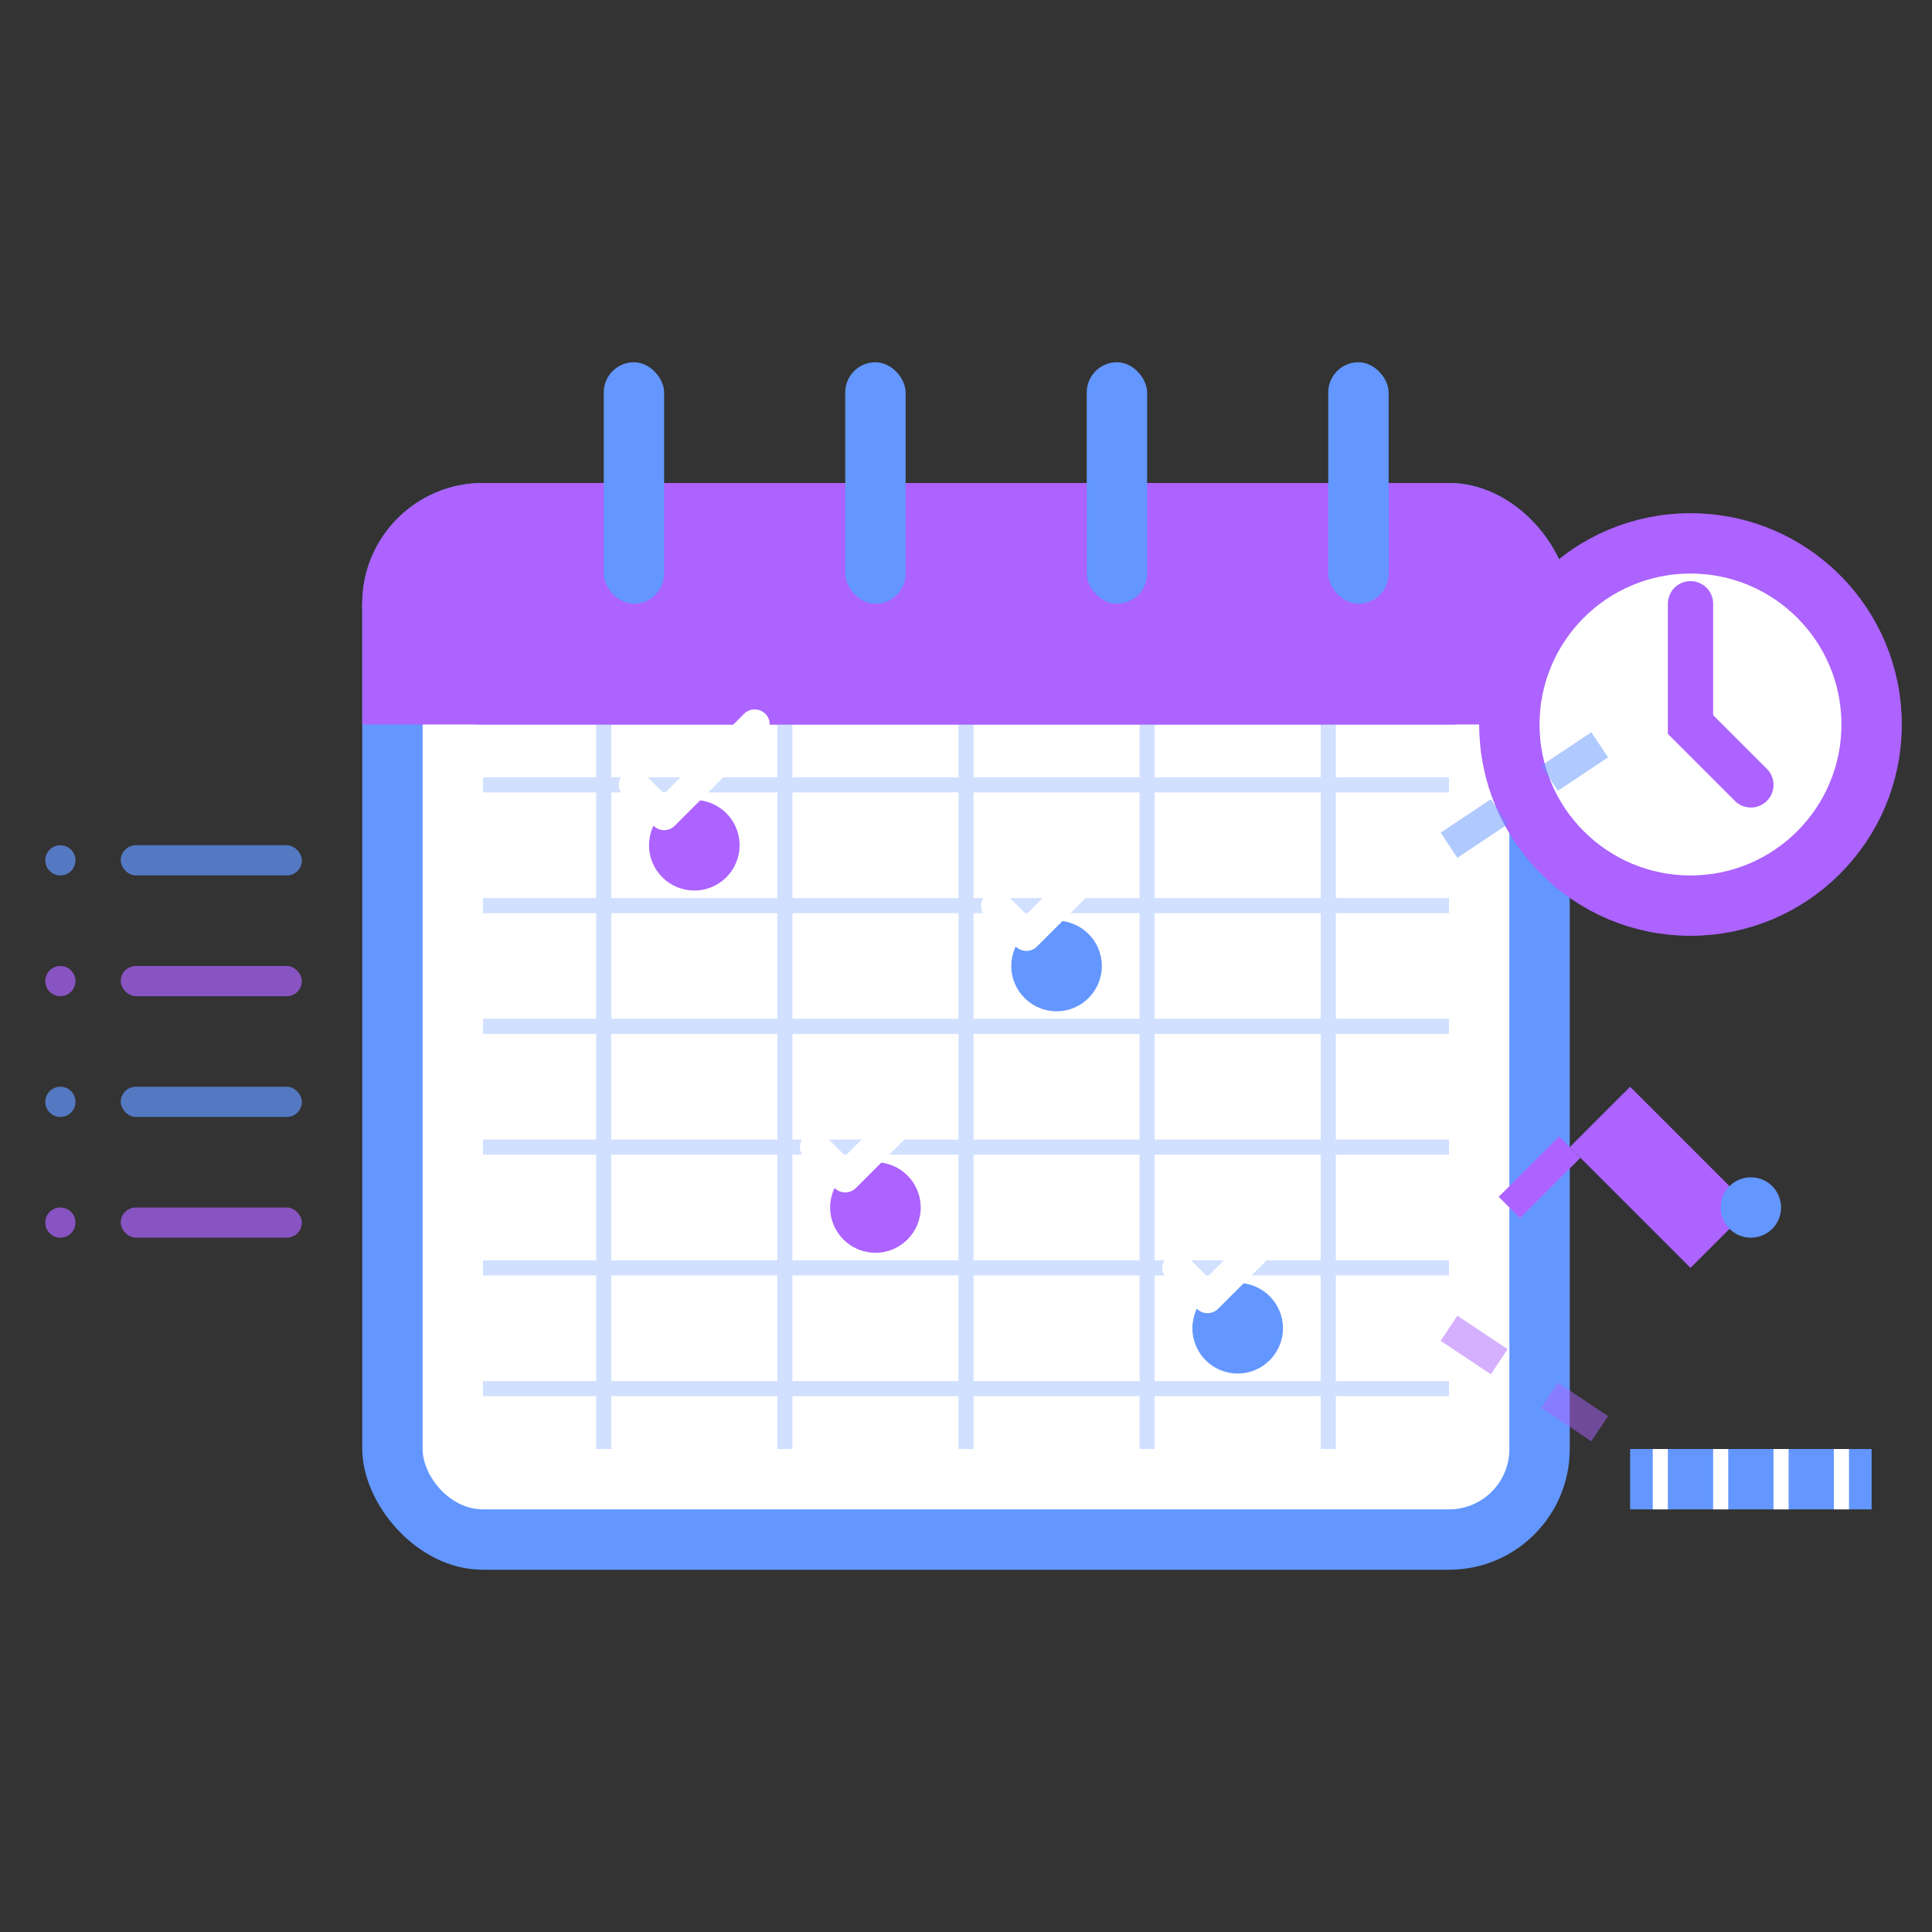
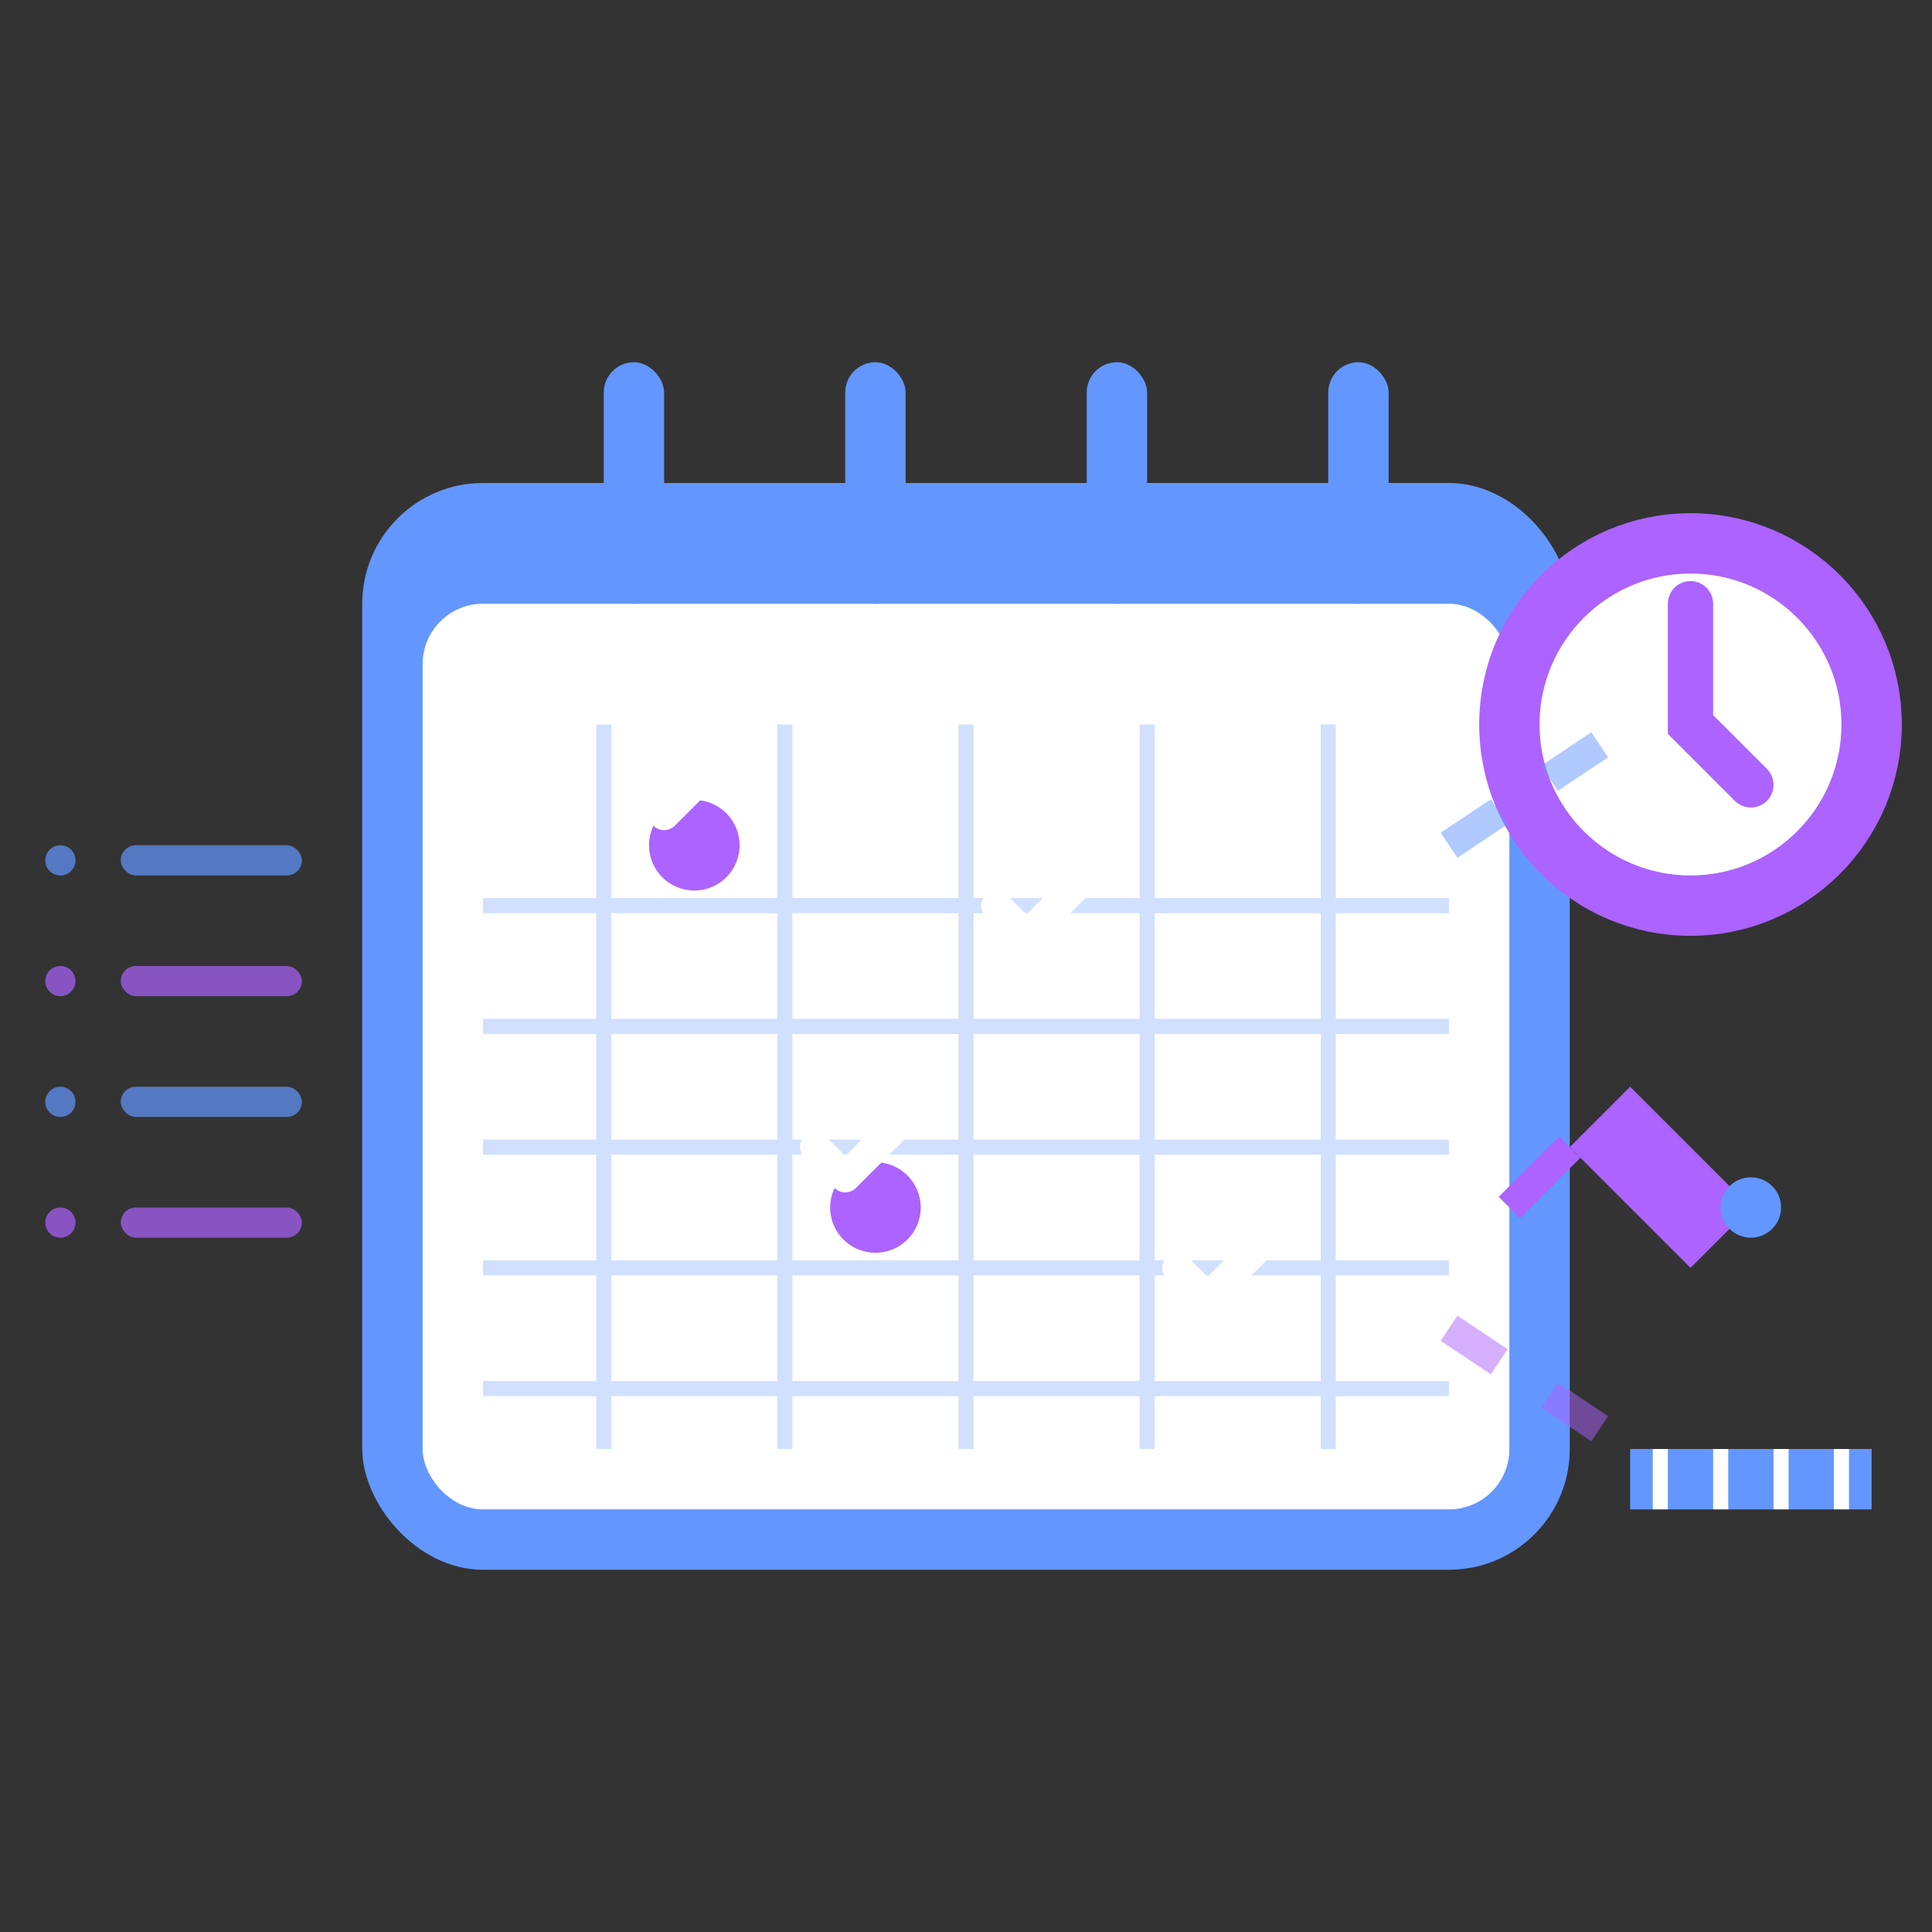
<svg xmlns="http://www.w3.org/2000/svg" width="64" height="64" viewBox="0 0 64 64" fill="none">
  <rect x="0" y="0" width="64" height="64" fill="#333333" stroke="none" />
  <rect x="12" y="16" width="40" height="36" rx="4" fill="#6397ff" />
  <rect x="14" y="20" width="36" height="30" rx="2" fill="white" />
-   <rect x="12" y="16" width="40" height="8" rx="4" fill="#ac63ff" />
-   <rect x="12" y="20" width="40" height="4" fill="#ac63ff" />
  <rect x="20" y="12" width="2" height="8" rx="1" fill="#6397ff" />
  <rect x="28" y="12" width="2" height="8" rx="1" fill="#6397ff" />
  <rect x="36" y="12" width="2" height="8" rx="1" fill="#6397ff" />
  <rect x="44" y="12" width="2" height="8" rx="1" fill="#6397ff" />
  <g stroke="#6397ff" stroke-width="0.5" opacity="0.3">
-     <path d="M16 26L48 26" />
    <path d="M16 30L48 30" />
    <path d="M16 34L48 34" />
    <path d="M16 38L48 38" />
    <path d="M16 42L48 42" />
    <path d="M16 46L48 46" />
    <path d="M20 24L20 48" />
    <path d="M26 24L26 48" />
    <path d="M32 24L32 48" />
    <path d="M38 24L38 48" />
    <path d="M44 24L44 48" />
  </g>
  <circle cx="23" cy="28" r="1.5" fill="#ac63ff" />
-   <circle cx="35" cy="32" r="1.5" fill="#6397ff" />
  <circle cx="29" cy="40" r="1.5" fill="#ac63ff" />
-   <circle cx="41" cy="44" r="1.5" fill="#6397ff" />
  <path d="M21 26L22 27L25 24" stroke="white" stroke-width="1" stroke-linecap="round" stroke-linejoin="round" />
  <path d="M33 30L34 31L37 28" stroke="white" stroke-width="1" stroke-linecap="round" stroke-linejoin="round" />
  <path d="M27 38L28 39L31 36" stroke="white" stroke-width="1" stroke-linecap="round" stroke-linejoin="round" />
  <path d="M39 42L40 43L43 40" stroke="white" stroke-width="1" stroke-linecap="round" stroke-linejoin="round" />
  <circle cx="56" cy="24" r="6" stroke="#ac63ff" stroke-width="2" fill="white" />
  <path d="M56 20L56 24L58 26" stroke="#ac63ff" stroke-width="1.5" stroke-linecap="round" />
  <circle cx="56" cy="24" r="0.5" fill="#ac63ff" />
  <g opacity="0.7">
    <rect x="4" y="28" width="6" height="1" rx="0.5" fill="#6397ff" />
    <rect x="4" y="32" width="6" height="1" rx="0.5" fill="#ac63ff" />
    <rect x="4" y="36" width="6" height="1" rx="0.5" fill="#6397ff" />
    <rect x="4" y="40" width="6" height="1" rx="0.5" fill="#ac63ff" />
    <circle cx="2" cy="28.5" r="0.5" fill="#6397ff" />
    <circle cx="2" cy="32.5" r="0.5" fill="#ac63ff" />
    <circle cx="2" cy="36.5" r="0.5" fill="#6397ff" />
    <circle cx="2" cy="40.5" r="0.5" fill="#ac63ff" />
  </g>
  <path d="M54 36L58 40L56 42L52 38L54 36Z" fill="#ac63ff" />
  <circle cx="58" cy="40" r="1" fill="#6397ff" />
  <path d="M50 40L52 38" stroke="#ac63ff" stroke-width="1" />
  <rect x="54" y="48" width="8" height="2" fill="#6397ff" />
  <path d="M55 48L55 50M57 48L57 50M59 48L59 50M61 48L61 50" stroke="white" stroke-width="0.5" />
  <path d="M48 28L54 24" stroke="#6397ff" stroke-width="1" stroke-dasharray="2,2" opacity="0.5" />
  <path d="M48 44L54 48" stroke="#ac63ff" stroke-width="1" stroke-dasharray="2,2" opacity="0.5" />
</svg>